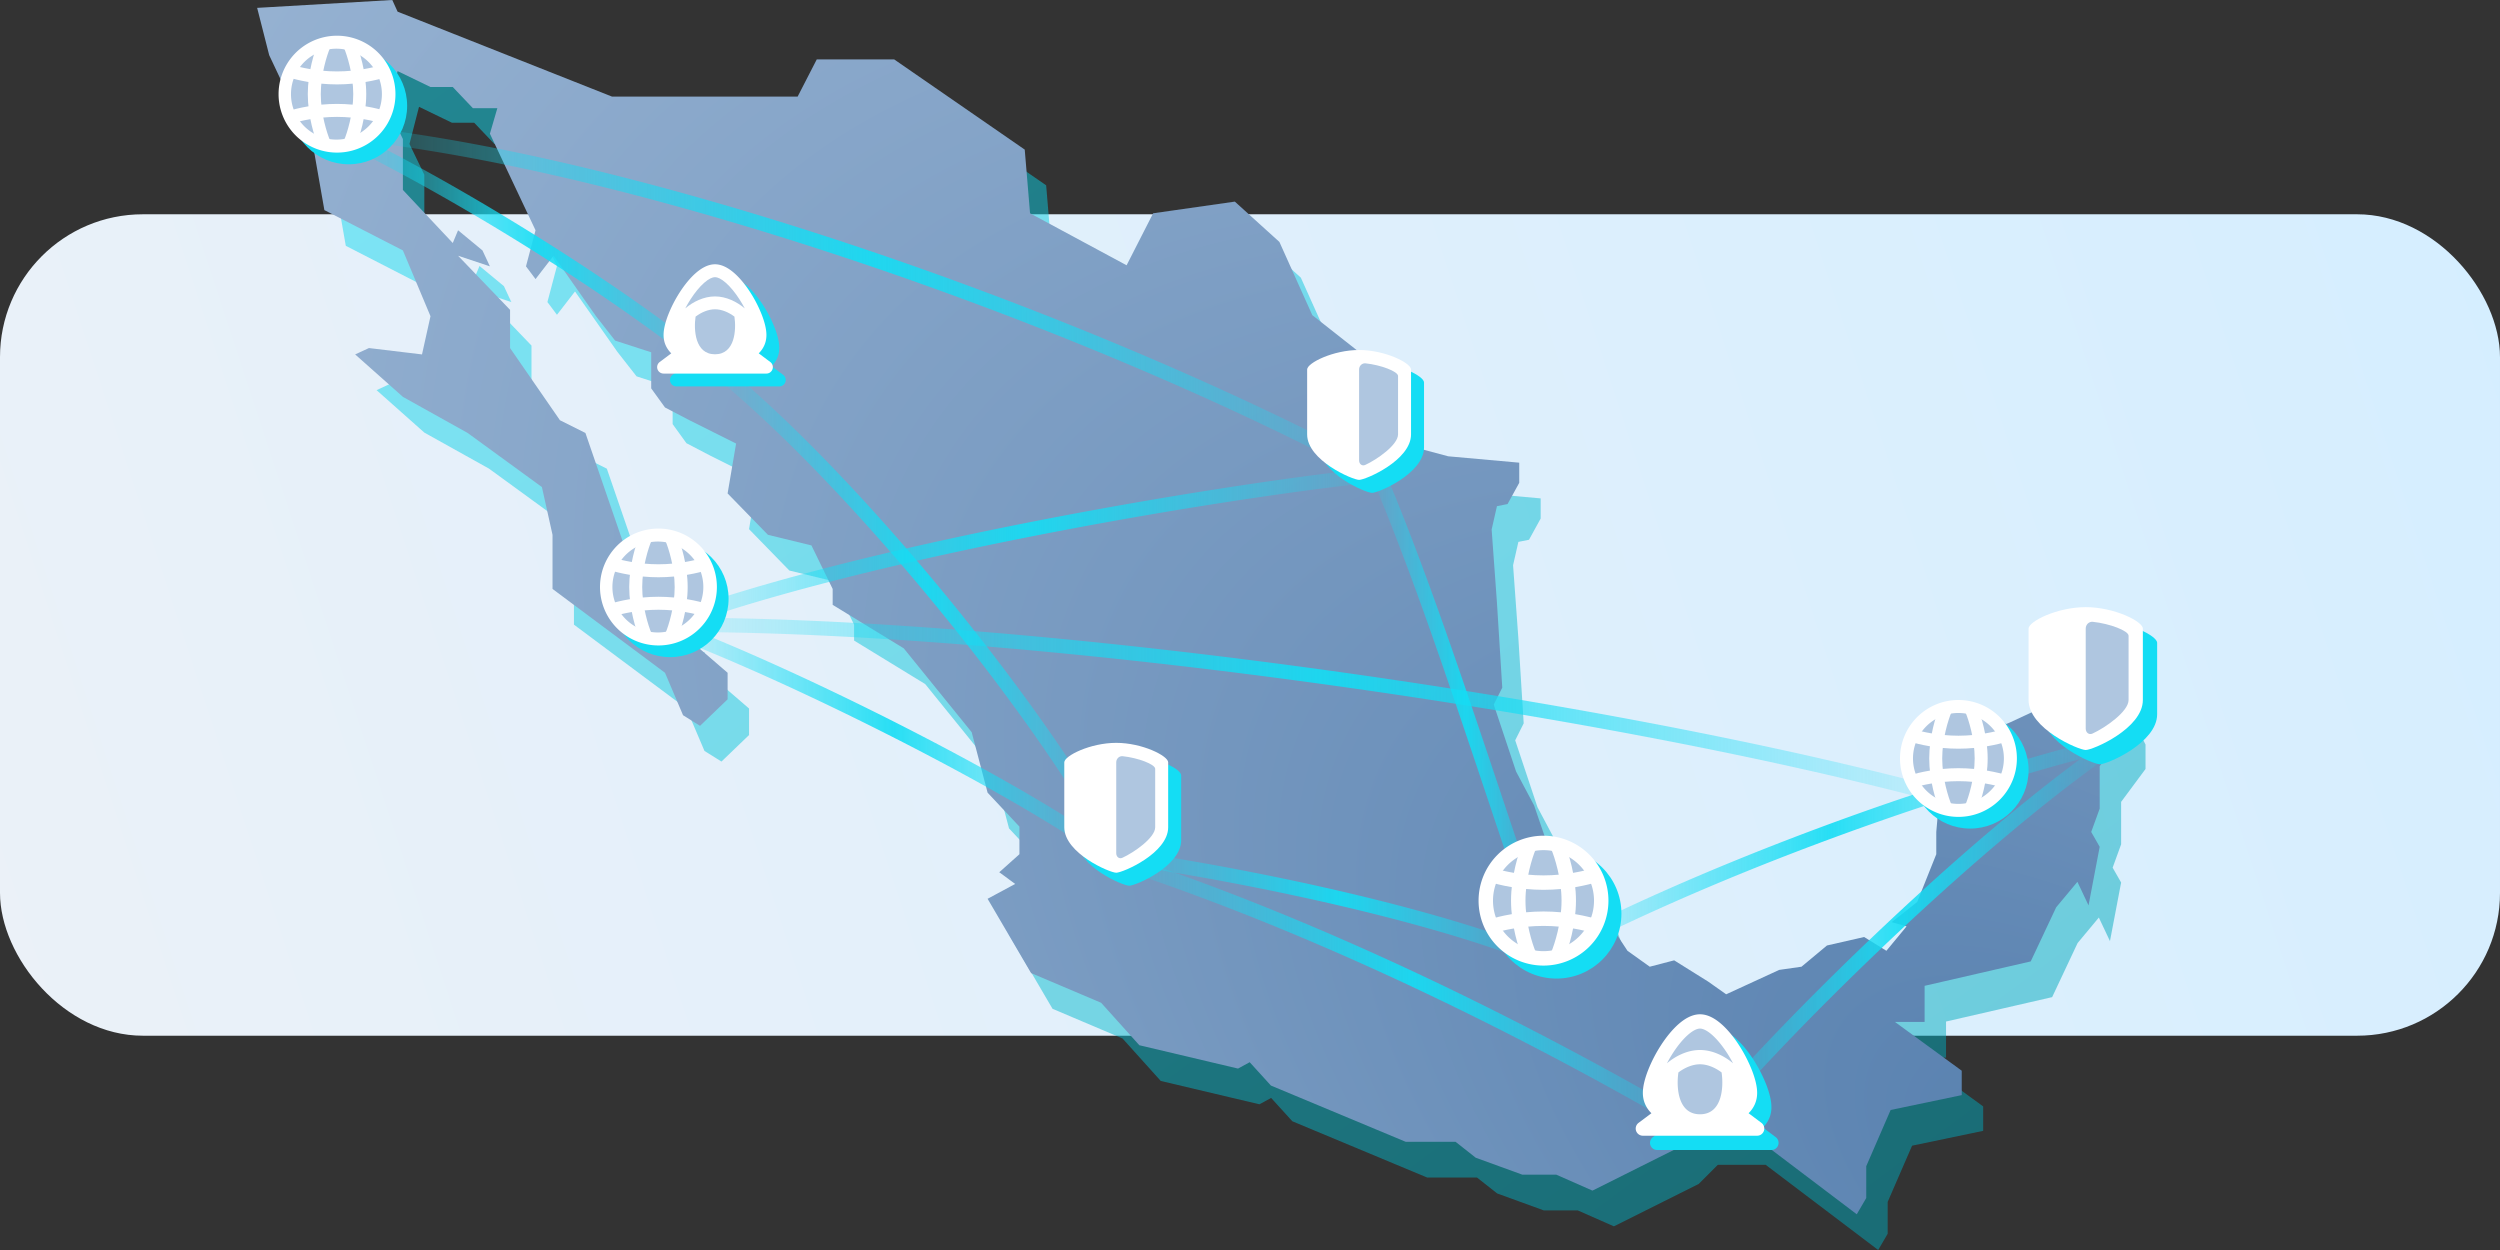
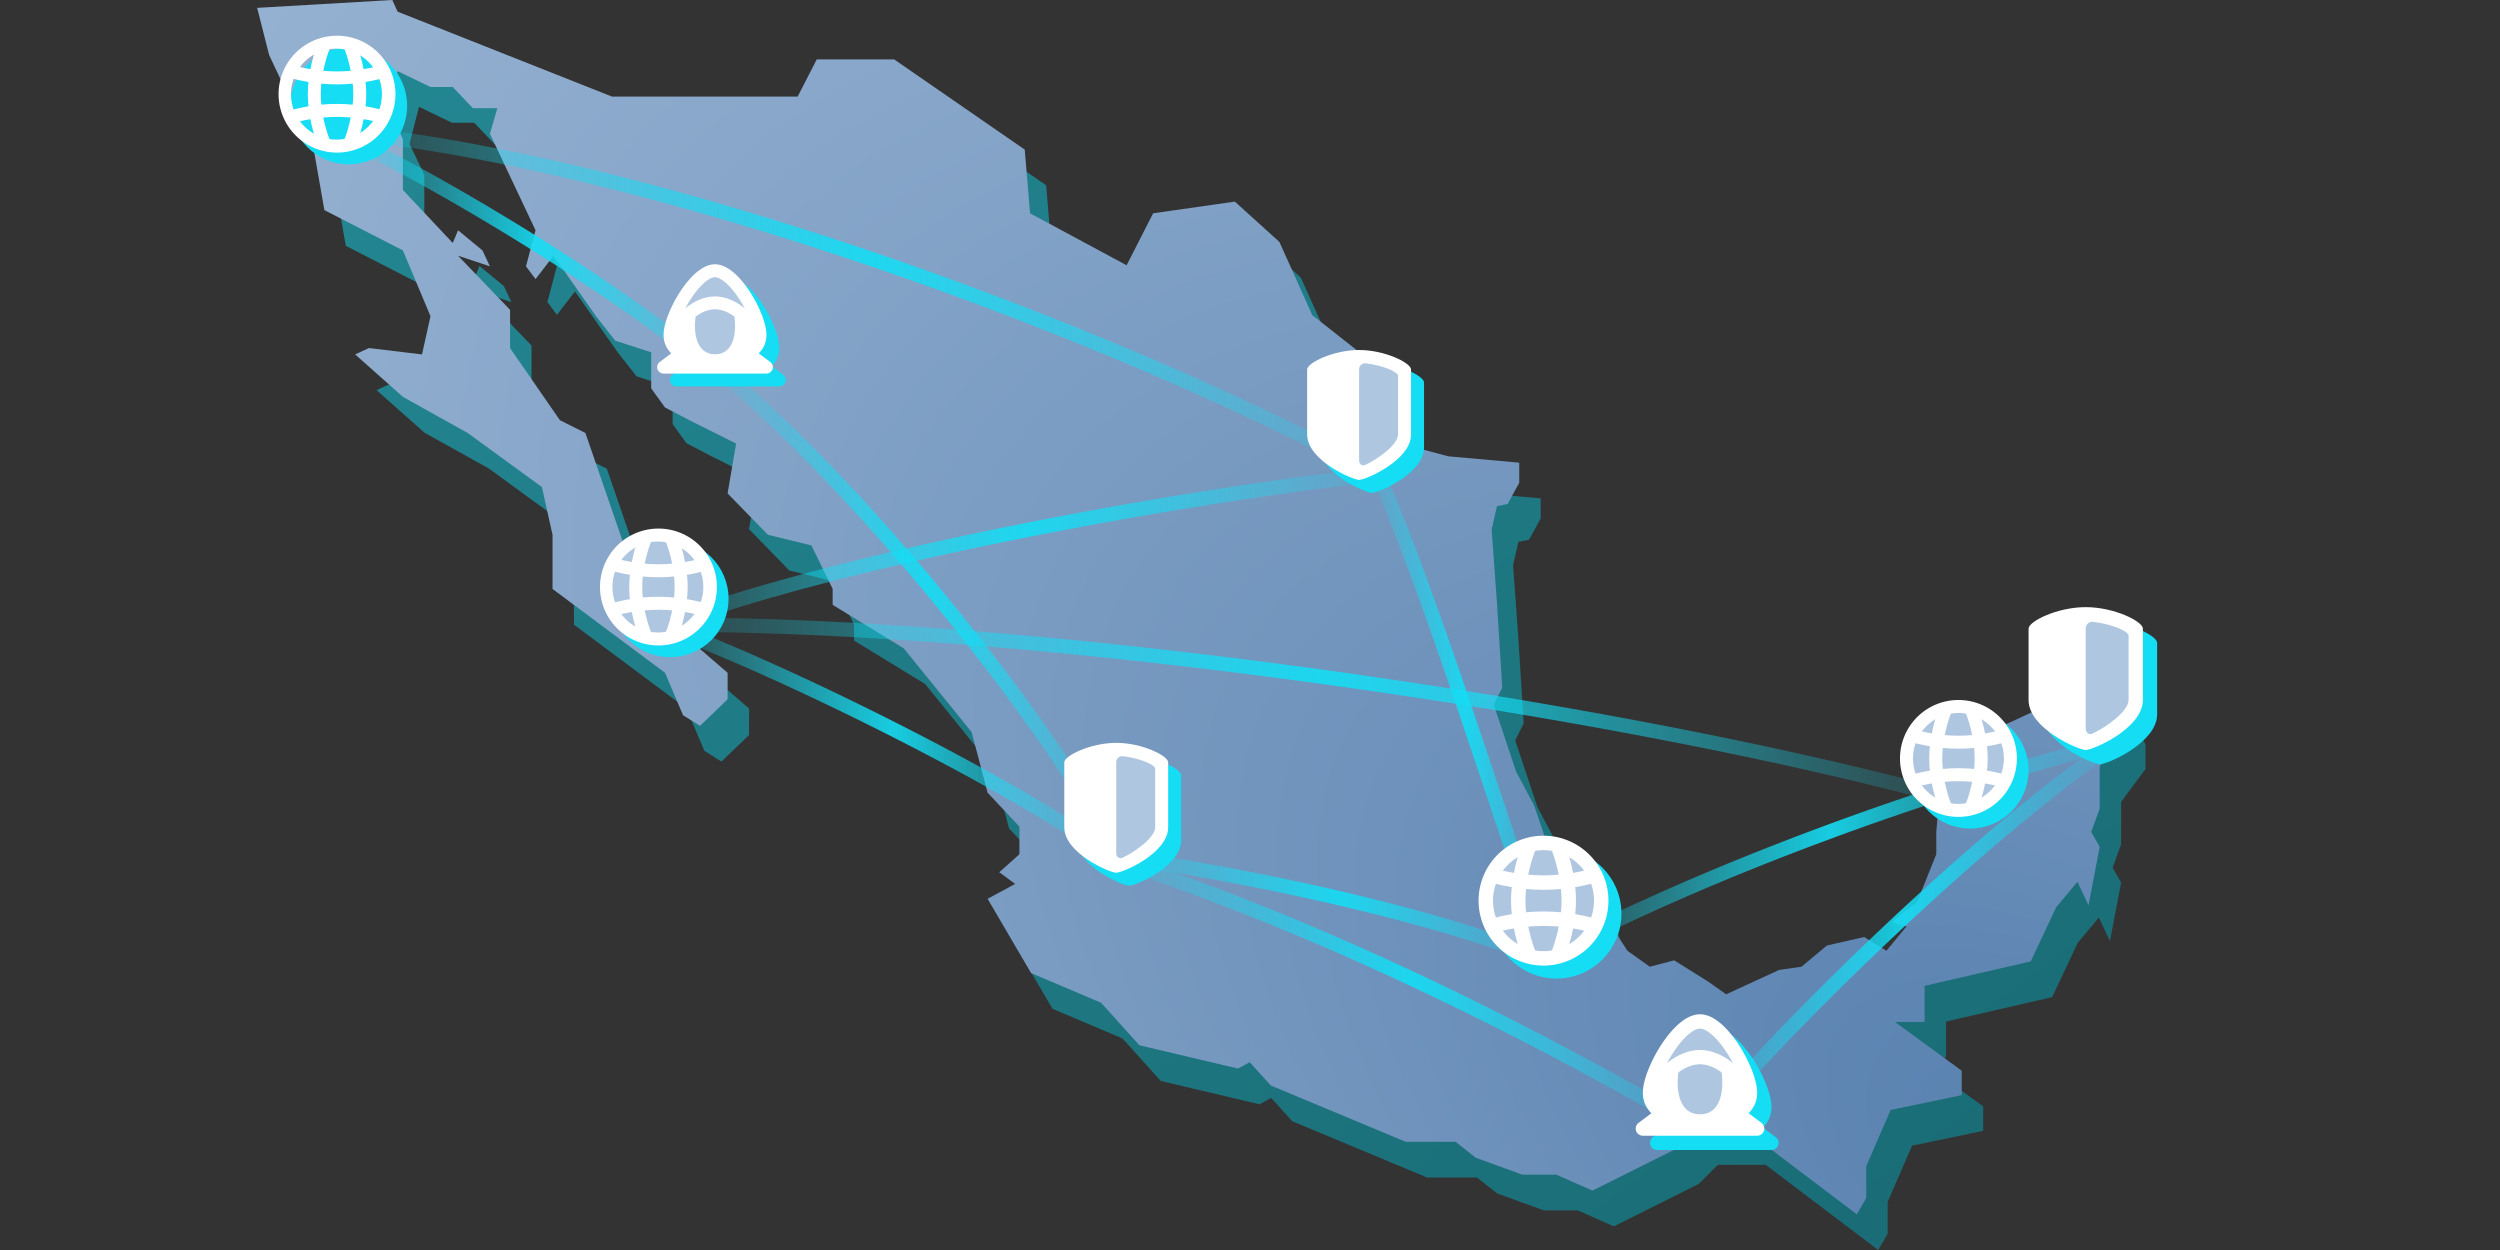
<svg xmlns="http://www.w3.org/2000/svg" width="350" height="175" fill="none">
  <rect width="100%" height="100%" fill="#333333" stroke="none" />
-   <rect y="30" width="350" height="115" rx="20" fill="url(#a)" />
  <path opacity=".5" d="M57.92 5 39 6.101l1.687 6.624 6.24 13.222 1.486 8.468 10.993 5.646 3.863 9.21-1.189 5.349-7.428-.892-1.931.892 6.685 5.942 9.062 5.052 10.4 7.576 1.485 6.686v7.576L96.101 99.19l2.526 5.942 2.377 1.486 3.862-3.714V99.19l-5.348-4.606-.891-3.268H96.1l-1.337.743-3.417-4.606v-3.268l-6.388-18.57-3.566-1.783-6.982-10.103V48.38l-7.28-7.576 4.457 1.485-1.04-2.228-3.417-2.823-.742 1.783-6.983-7.428v-7.131l-2.08-4.309 1.337-5.2 4.606 2.23h3.12l2.822 2.97h3.417l-1.04 3.566 6.388 13.52-1.337 5.05 1.337 1.783 2.526-3.268 5.943 8.468 2.674 3.416 5.05 1.635v5.05l1.932 2.675 3.417 1.783 6.537 3.268-1.189 6.983 5.646 5.794 6.091 1.485 2.971 6.091v2.229l9.954 6.09 9.508 11.737 2.228 8.468 4.457 4.754v3.863l-2.823 2.525 2.229 1.635-3.863 2.079 6.091 10.4 9.805 4.16 5.348 5.942 13.817 3.268 1.634-.891 2.971 3.268 18.868 7.874h6.982l2.823 2.229 6.537 2.377h4.754l5.051 2.228 11.885-5.942 2.674-2.675h6.685l15.76 11.93 1.326-2.273v-4.457l3.417-7.874 9.953-2.08V154.9l-9.359-6.834h4.16v-5.051l14.856-3.417 3.565-7.577 2.972-3.566 1.557 3.299 1.562-8.201-1.188-2.08 1.188-3.268v-5.943l3.417-4.605v-3.417l-1.337-2.674-3.268 1.188-3.12-.446-8.319 3.863-6.537 2.674-2.971 4.16-.743 8.468v3.12l-2.674 6.685-3.566 2.823 2.08.594-2.823 3.417-3.119-1.931-5.2 1.188-3.566 2.971-3.119.446-7.428 3.417-2.526-1.783-4.754-2.971-3.417.891-3.12-2.228-3.714-5.645-1.188-3.566-6.24-5.497-1.931-5.645-2.526-4.754-3.12-9.36 1.189-2.377-.743-11.885-.743-10.25.743-3.269 1.486-.297 1.634-2.971v-2.82l-9.954-.894-6.091-1.634-4.902-7.28-1.04-5.348-6.983-5.497-4.605-10.25-6.24-5.646-11.439 1.634-3.714 7.28-13.519-7.28-.743-8.914-18.273-12.627h-10.846l-2.674 5.2H88.673L58.663 6.633 57.921 5Z" fill="url(#b)" />
  <path d="M54.92 0 36 1.101l1.687 6.624 6.24 13.222 1.486 8.468 10.993 5.646 3.863 9.21-1.189 5.349-7.428-.892-1.931.892 6.685 5.942 9.062 5.052 10.4 7.576 1.485 6.686v7.576L93.101 94.19l2.526 5.942 2.377 1.486 3.862-3.714V94.19l-5.348-4.606-.891-3.268H93.1l-1.337.743-3.417-4.606v-3.268l-6.388-18.57-3.566-1.783-6.982-10.103V43.38l-7.28-7.576 4.457 1.485-1.04-2.228-3.417-2.823-.742 1.783-6.983-7.428v-7.131l-2.08-4.309 1.337-5.2 4.606 2.23h3.12l2.822 2.97h3.417l-1.04 3.566 6.388 13.52-1.337 5.05 1.337 1.783 2.526-3.268 5.943 8.468 2.674 3.416 5.05 1.635v5.05l1.932 2.675 3.417 1.783 6.537 3.268-1.189 6.983 5.646 5.794 6.091 1.485 2.971 6.091v2.229l9.954 6.09 9.508 11.737 2.228 8.468 4.457 4.754v3.863l-2.823 2.525 2.229 1.635-3.863 2.079 6.091 10.4 9.805 4.16 5.348 5.942 13.817 3.268 1.634-.891 2.971 3.268 18.868 7.874h6.982l2.823 2.229 6.537 2.377h4.754l5.051 2.228 11.885-5.942 2.674-2.675h6.685l15.76 11.93 1.326-2.273v-4.457l3.417-7.874 9.953-2.08V149.9l-9.359-6.834h4.16v-5.051l14.856-3.417 3.565-7.577 2.972-3.566 1.557 3.299 1.562-8.201-1.188-2.08 1.188-3.268v-5.943l3.417-4.605V99.24l-1.337-2.674-3.268 1.188-3.12-.446-8.319 3.863-6.537 2.674-2.971 4.16-.743 8.468v3.12l-2.674 6.685-3.566 2.823 2.08.594-2.823 3.417-3.119-1.931-5.2 1.188-3.566 2.971-3.119.446-7.428 3.417-2.526-1.783-4.754-2.971-3.417.891-3.12-2.228-3.714-5.645-1.188-3.566-6.24-5.497-1.931-5.645-2.526-4.754-3.12-9.36 1.189-2.376-.743-11.886-.743-10.25.743-3.269 1.486-.297 1.634-2.971v-2.82l-9.954-.894-6.091-1.634-4.902-7.28-1.04-5.348-6.983-5.497-4.605-10.25-6.24-5.646-11.439 1.634-3.714 7.28-13.519-7.28-.743-8.914L125.191 8.32h-10.846l-2.674 5.2H85.673L55.663 1.633 54.921 0Z" fill="url(#c)" />
  <path fill-rule="evenodd" clip-rule="evenodd" d="M155.55 120.19a1 1 0 0 1 1.261-.64c26.083 8.527 54.649 22.061 81.194 37.587a1 1 0 1 1-1.01 1.726c-26.455-15.473-54.889-28.94-80.806-37.412a1 1 0 0 1-.639-1.261Z" fill="url(#d)" />
  <path fill-rule="evenodd" clip-rule="evenodd" d="M294.815 104.921a1 1 0 0 1-.236 1.394c-18.917 13.441-44.854 38.877-56.306 52.82a1.001 1.001 0 0 1-1.546-1.27c11.548-14.057 37.611-39.621 56.694-53.18a1 1 0 0 1 1.394.236Z" fill="url(#e)" />
  <path fill-rule="evenodd" clip-rule="evenodd" d="M47.005 18.403a1 1 0 0 1 1.092-.898c41.169 4.016 104.298 26.072 145.376 48.114a1 1 0 0 1-.946 1.762C151.605 45.423 88.734 23.48 47.903 19.495a1 1 0 0 1-.898-1.092Z" fill="url(#f)" />
  <path fill-rule="evenodd" clip-rule="evenodd" d="M193.494 66.394a1 1 0 0 1-.888 1.1c-23.474 2.498-72.873 10.987-99.253 20.942a1 1 0 1 1-.706-1.872c26.62-10.045 76.221-18.555 99.747-21.058a1 1 0 0 1 1.1.888Z" fill="url(#g)" />
  <path fill-rule="evenodd" clip-rule="evenodd" d="M92.49 86.5c49.1-.5 132.693 11.013 181.776 24.536a1 1 0 0 1-.532 1.928C224.817 99.487 141.41 88.001 92.51 88.5a1 1 0 1 1-.02-2Z" fill="url(#h)" />
  <path fill-rule="evenodd" clip-rule="evenodd" d="M294.968 104.249a.999.999 0 0 1-.717 1.219c-26.936 6.984-55.863 17.958-76.787 28.918a1 1 0 0 1-.928-1.772c21.076-11.039 50.149-22.065 77.213-29.082a1.001 1.001 0 0 1 1.219.717Z" fill="url(#i)" />
  <path fill-rule="evenodd" clip-rule="evenodd" d="M156.01 119.859a1 1 0 0 1 1.131-.849c17.521 2.503 44.124 8.017 59.746 14.568a1 1 0 0 1-.774 1.844c-15.378-6.449-41.775-11.935-59.254-14.432a1 1 0 0 1-.849-1.131Z" fill="url(#j)" />
  <path fill-rule="evenodd" clip-rule="evenodd" d="M101.235 52.356a1 1 0 0 1 1.409-.12c19.093 16.078 44.678 47.678 55.241 67.799a1 1 0 1 1-1.77.93c-10.437-19.879-35.852-51.279-54.759-67.2a1 1 0 0 1-.121-1.41Z" fill="url(#k)" />
  <path fill-rule="evenodd" clip-rule="evenodd" d="M47.1 18.563a1 1 0 0 1 1.337-.462c17.56 8.529 40.633 23.072 53.709 34.136a1 1 0 1 1-1.292 1.527C87.93 42.828 65.004 28.37 47.564 19.9a1 1 0 0 1-.464-1.337Z" fill="url(#l)" />
  <path fill-rule="evenodd" clip-rule="evenodd" d="M91.562 87.154a1 1 0 0 1 1.284-.593c9.551 3.52 22.465 9.414 34.548 15.612 12.07 6.191 23.387 12.724 29.711 17.531a1 1 0 1 1-1.21 1.592c-6.176-4.694-17.359-11.161-29.414-17.344-12.042-6.177-24.878-12.033-34.327-15.514a1 1 0 0 1-.592-1.284Z" fill="url(#m)" />
  <path fill-rule="evenodd" clip-rule="evenodd" d="M192.612 65.578a1 1 0 0 1 1.31.534c5.626 13.362 10.764 28.713 16.433 45.648 2.408 7.195 4.912 14.676 7.59 22.413a1 1 0 1 1-1.89.654c-2.697-7.793-5.212-15.305-7.625-22.515-5.656-16.897-10.756-32.135-16.352-45.424a1 1 0 0 1 .534-1.31Z" fill="url(#n)" />
  <path d="M192.091 50.818c-3.636 0-7.273 1.819-7.273 2.728v9.09c0 3.637 6.364 6.364 7.273 6.364.909 0 7.273-2.727 7.273-6.364v-9.09c0-.91-3.637-2.728-7.273-2.728Z" fill="#14DDF4" />
  <path d="M190.273 49c-3.637 0-7.273 1.818-7.273 2.727v9.091c0 3.636 6.364 6.364 7.273 6.364.909 0 7.272-2.728 7.272-6.364v-9.09c0-.91-3.636-2.728-7.272-2.728Z" fill="#fff" />
  <path d="M190.273 51.727v12.727c0 .502.404.844.861.636 1.618-.735 4.593-2.801 4.593-4.272v-8.182c0-.634-2.42-1.545-4.547-1.768-.499-.052-.907.357-.907.859Z" fill="#AFC6E0" />
  <path d="M294 87c-4 0-8 2-8 3v10c0 4 7 7 8 7s8-3 8-7V90c0-1-4-3-8-3Z" fill="#14DDF4" />
  <path d="M292 85c-4 0-8 2-8 3v10c0 4 7 7 8 7s8-3 8-7V88c0-1-4-3-8-3Z" fill="#fff" />
  <path d="M292 88v14c0 .552.445.928.947.7 1.78-.809 5.053-3.082 5.053-4.7v-9c0-.698-2.663-1.7-5.002-1.945-.549-.057-.998.392-.998.945Z" fill="#AFC6E0" />
  <circle cx="217.909" cy="127.909" r="9.091" fill="#14DDF4" />
  <circle cx="215.923" cy="125.922" r="7.576" fill="#AFC6E0" />
  <path fill-rule="evenodd" clip-rule="evenodd" d="M216.091 119.02a7.071 7.071 0 1 0 0 14.143 7.071 7.071 0 0 0 0-14.143ZM207 126.091a9.09 9.09 0 0 1 9.091-9.091 9.09 9.09 0 0 1 9.091 9.091 9.09 9.09 0 0 1-9.091 9.091 9.09 9.09 0 0 1-9.091-9.091Z" fill="#fff" />
  <path fill-rule="evenodd" clip-rule="evenodd" d="M209.34 121.597c.917.306 3.637.958 6.751.958 3.114 0 5.834-.652 6.751-.958l.639 1.917c-1.103.367-4.039 1.062-7.39 1.062s-6.287-.695-7.39-1.062l.639-1.917Z" fill="#fff" />
  <path fill-rule="evenodd" clip-rule="evenodd" d="M218.616 126.091c0-3.059-.966-6.087-1.433-7.178l1.857-.796c.542 1.266 1.596 4.568 1.596 7.974 0 3.405-1.054 6.708-1.596 7.973l-1.857-.795c.467-1.091 1.433-4.119 1.433-7.178Zm-7.071 0c0-3.406 1.055-6.708 1.597-7.974l1.857.796c-.468 1.091-1.433 4.119-1.433 7.178s.965 6.087 1.433 7.178l-1.857.795c-.542-1.265-1.597-4.568-1.597-7.973Z" fill="#fff" />
  <path fill-rule="evenodd" clip-rule="evenodd" d="M209.34 130.585c.917-.306 3.637-.958 6.751-.958 3.114 0 5.834.652 6.751.958l.639-1.917c-1.103-.367-4.039-1.062-7.39-1.062s-6.287.695-7.39 1.062l.639 1.917Z" fill="#fff" />
  <path fill-rule="evenodd" clip-rule="evenodd" d="M101.9 38.8c-1.006 0-1.946.57-2.719 1.252-.797.703-1.552 1.646-2.199 2.646a17.916 17.916 0 0 0-1.615 3.129c-.396 1.01-.667 2.033-.667 2.873 0 1.084.435 1.927 1.077 2.567L94.16 52.48a.9.9 0 0 0 .54 1.62h14.4a.901.901 0 0 0 .54-1.62l-1.617-1.213c.642-.64 1.077-1.482 1.077-2.567 0-.84-.271-1.863-.667-2.873a17.852 17.852 0 0 0-1.615-3.129c-.647-1-1.401-1.943-2.199-2.647-.773-.681-1.713-1.251-2.719-1.251Z" fill="#14DDF4" />
  <path fill-rule="evenodd" clip-rule="evenodd" d="M100.1 37c-1.005 0-1.946.57-2.719 1.252-.797.703-1.552 1.646-2.199 2.646a17.92 17.92 0 0 0-1.615 3.129c-.396 1.01-.667 2.033-.667 2.873 0 1.085.435 1.927 1.077 2.567L92.36 50.68a.9.9 0 0 0 .54 1.62h14.4a.901.901 0 0 0 .54-1.62l-1.617-1.213c.642-.64 1.077-1.482 1.077-2.567 0-.84-.271-1.863-.667-2.873a17.857 17.857 0 0 0-1.615-3.129c-.647-1-1.401-1.943-2.199-2.646-.773-.682-1.713-1.252-2.719-1.252Z" fill="#fff" />
  <path fill-rule="evenodd" clip-rule="evenodd" d="M100.1 43.3c.915 0 1.89.402 2.72 1.025.273 1.834.095 5.267-2.71 5.275h-.019c-2.806-.008-2.984-3.441-2.71-5.276.83-.622 1.805-1.024 2.719-1.024Zm4.166-.123c-.231-.44-.486-.88-.759-1.3-.59-.913-1.242-1.714-1.879-2.276-.662-.584-1.183-.801-1.528-.801-.344 0-.866.217-1.528.801-.637.562-1.288 1.363-1.879 2.275-.273.422-.528.86-.759 1.3 1.108-.937 2.6-1.676 4.166-1.676 1.567 0 3.058.74 4.166 1.677Z" fill="#AFC6E0" />
  <circle cx="48.818" cy="14.819" r="8.182" fill="#14DDF4" />
-   <circle cx="47.03" cy="13.03" r="6.818" fill="#AFC6E0" />
  <path fill-rule="evenodd" clip-rule="evenodd" d="M47.182 6.818a6.364 6.364 0 1 0 0 12.727 6.364 6.364 0 0 0 0-12.727ZM39 13.182a8.182 8.182 0 1 1 16.364 0 8.182 8.182 0 0 1-16.364 0Z" fill="#fff" />
  <path fill-rule="evenodd" clip-rule="evenodd" d="M41.106 9.138c.825.275 3.273.862 6.076.862 2.802 0 5.25-.587 6.076-.862l.575 1.725c-.993.33-3.635.955-6.651.955s-5.659-.624-6.651-.955l.575-1.725Z" fill="#fff" />
  <path fill-rule="evenodd" clip-rule="evenodd" d="M49.455 13.182c0-2.754-.87-5.478-1.29-6.46l1.67-.717c.489 1.14 1.438 4.112 1.438 7.177 0 3.065-.95 6.037-1.438 7.176l-1.67-.716c.42-.982 1.29-3.707 1.29-6.46Zm-6.365 0c0-3.065.95-6.037 1.438-7.177l1.671.717c-.42.982-1.29 3.706-1.29 6.46 0 2.753.87 5.478 1.29 6.46l-1.671.716c-.488-1.14-1.437-4.111-1.437-7.176Z" fill="#fff" />
  <path fill-rule="evenodd" clip-rule="evenodd" d="M41.106 17.227c.825-.276 3.273-.863 6.076-.863 2.802 0 5.25.587 6.076.863l.575-1.725c-.993-.331-3.635-.956-6.651-.956s-5.659.625-6.651.956l.575 1.725Z" fill="#fff" />
  <circle cx="93.818" cy="83.819" r="8.182" fill="#14DDF4" />
  <circle cx="92.03" cy="82.03" r="6.818" fill="#AFC6E0" />
  <path fill-rule="evenodd" clip-rule="evenodd" d="M92.182 75.818a6.364 6.364 0 1 0 0 12.727 6.364 6.364 0 0 0 0-12.727ZM84 82.182a8.182 8.182 0 1 1 16.364 0 8.182 8.182 0 0 1-16.364 0Z" fill="#fff" />
  <path fill-rule="evenodd" clip-rule="evenodd" d="M86.106 78.138c.825.275 3.273.862 6.076.862 2.802 0 5.25-.587 6.076-.862l.575 1.725c-.993.33-3.635.955-6.651.955s-5.659-.624-6.651-.955l.575-1.725Z" fill="#fff" />
  <path fill-rule="evenodd" clip-rule="evenodd" d="M94.454 82.182c0-2.754-.869-5.478-1.29-6.46l1.671-.717c.489 1.14 1.438 4.112 1.438 7.177 0 3.065-.95 6.037-1.438 7.176l-1.67-.716c.42-.982 1.29-3.707 1.29-6.46Zm-6.364 0c0-3.065.95-6.038 1.438-7.177l1.671.717c-.42.982-1.29 3.707-1.29 6.46s.87 5.478 1.29 6.46l-1.671.716c-.488-1.14-1.437-4.111-1.437-7.176Z" fill="#fff" />
  <path fill-rule="evenodd" clip-rule="evenodd" d="M86.106 86.227c.825-.276 3.273-.863 6.076-.863 2.802 0 5.25.587 6.076.863l.575-1.725c-.993-.331-3.635-.956-6.651-.956s-5.659.625-6.651.956l.575 1.725Z" fill="#fff" />
  <path d="M158.091 105.818c-3.636 0-7.273 1.819-7.273 2.728v9.091c0 3.636 6.364 6.363 7.273 6.363.909 0 7.273-2.727 7.273-6.363v-9.091c0-.909-3.637-2.728-7.273-2.728Z" fill="#14DDF4" />
  <path d="M156.273 104c-3.637 0-7.273 1.818-7.273 2.727v9.091c0 3.637 6.364 6.364 7.273 6.364.909 0 7.272-2.727 7.272-6.364v-9.091c0-.909-3.636-2.727-7.272-2.727Z" fill="#fff" />
  <path d="M156.273 106.727v12.727c0 .502.404.844.861.636 1.618-.735 4.593-2.801 4.593-4.272v-8.182c0-.634-2.42-1.545-4.547-1.768-.499-.052-.907.357-.907.859Z" fill="#AFC6E0" />
  <path fill-rule="evenodd" clip-rule="evenodd" d="M240 144c-1.117 0-2.162.633-3.021 1.391-.886.782-1.724 1.829-2.443 2.941a19.835 19.835 0 0 0-1.795 3.475c-.44 1.123-.741 2.26-.741 3.193 0 1.205.484 2.142 1.197 2.852L231.4 159.2a1 1 0 0 0 .6 1.8h16a1 1 0 0 0 .6-1.8l-1.797-1.348c.713-.71 1.197-1.647 1.197-2.852 0-.933-.301-2.07-.741-3.193a19.897 19.897 0 0 0-1.794-3.475c-.72-1.112-1.558-2.159-2.444-2.941-.858-.758-1.904-1.391-3.021-1.391Z" fill="#14DDF4" />
  <path fill-rule="evenodd" clip-rule="evenodd" d="M238 142c-1.117 0-2.162.633-3.021 1.391-.886.782-1.724 1.829-2.443 2.941a19.835 19.835 0 0 0-1.795 3.475c-.44 1.123-.741 2.26-.741 3.193 0 1.205.484 2.142 1.197 2.852L229.4 157.2a1 1 0 0 0 .6 1.8h16a1 1 0 0 0 .6-1.8l-1.797-1.348c.713-.71 1.197-1.647 1.197-2.852 0-.933-.301-2.07-.741-3.193a19.897 19.897 0 0 0-1.794-3.475c-.72-1.112-1.558-2.159-2.444-2.941-.858-.758-1.904-1.391-3.021-1.391Z" fill="#fff" />
  <path fill-rule="evenodd" clip-rule="evenodd" d="M238 149c1.016 0 2.1.446 3.022 1.139.304 2.038.106 5.852-3.011 5.861h-.021c-3.118-.008-3.315-3.823-3.012-5.861.923-.693 2.006-1.139 3.022-1.139Zm4.629-.137c-.257-.489-.54-.976-.843-1.445-.656-1.013-1.381-1.903-2.088-2.528-.735-.648-1.315-.89-1.698-.89-.382 0-.962.242-1.698.89-.707.625-1.431 1.515-2.087 2.528a18.75 18.75 0 0 0-.844 1.445c1.231-1.041 2.888-1.863 4.629-1.863 1.741 0 3.398.822 4.629 1.863Z" fill="#AFC6E0" />
  <circle cx="275.818" cy="107.819" r="8.182" fill="#14DDF4" />
  <circle cx="274.03" cy="106.03" r="6.818" fill="#AFC6E0" />
  <path fill-rule="evenodd" clip-rule="evenodd" d="M274.182 99.818a6.363 6.363 0 1 0-.001 12.727 6.363 6.363 0 0 0 .001-12.727ZM266 106.182A8.182 8.182 0 0 1 274.182 98a8.182 8.182 0 0 1 8.182 8.182 8.182 8.182 0 0 1-8.182 8.182 8.182 8.182 0 0 1-8.182-8.182Z" fill="#fff" />
  <path fill-rule="evenodd" clip-rule="evenodd" d="M268.106 102.138c.825.275 3.274.862 6.076.862 2.802 0 5.251-.587 6.076-.862l.575 1.725c-.993.33-3.635.955-6.651.955s-5.659-.625-6.651-.955l.575-1.725Z" fill="#fff" />
  <path fill-rule="evenodd" clip-rule="evenodd" d="M276.454 106.182c0-2.754-.869-5.478-1.29-6.46l1.672-.717c.488 1.14 1.437 4.112 1.437 7.177 0 3.065-.949 6.037-1.437 7.176l-1.672-.716c.421-.982 1.29-3.707 1.29-6.46Zm-6.363 0c0-3.065.949-6.037 1.437-7.177l1.671.717c-.421.982-1.29 3.706-1.29 6.46 0 2.753.869 5.478 1.29 6.46l-1.671.716c-.488-1.139-1.437-4.111-1.437-7.176Z" fill="#fff" />
  <path fill-rule="evenodd" clip-rule="evenodd" d="M268.106 110.227c.825-.276 3.274-.863 6.076-.863 2.802 0 5.251.587 6.076.863l.575-1.725c-.993-.331-3.635-.956-6.651-.956s-5.659.625-6.651.956l.575 1.725Z" fill="#fff" />
  <defs>
    <linearGradient id="a" x1="0" y1="145" x2="350" y2="30" gradientUnits="userSpaceOnUse">
      <stop stop-color="#EBF1F8" />
      <stop offset="1" stop-color="#D5EEFF" />
    </linearGradient>
    <linearGradient id="b" x1="39" y1="5" x2="213.424" y2="239.496" gradientUnits="userSpaceOnUse">
      <stop stop-color="#14DDF4" />
      <stop offset="1" stop-color="#00A3B5" />
    </linearGradient>
    <linearGradient id="d" x1="155.5" y1="139.25" x2="238.5" y2="139.25" gradientUnits="userSpaceOnUse">
      <stop stop-color="#14DDF4" stop-opacity=".1" />
      <stop offset=".509" stop-color="#14DDF4" stop-opacity=".9" />
      <stop offset="1" stop-color="#14DDF4" stop-opacity=".1" />
    </linearGradient>
    <linearGradient id="e" x1="236.5" y1="132" x2="295" y2="132" gradientUnits="userSpaceOnUse">
      <stop stop-color="#14DDF4" stop-opacity=".1" />
      <stop offset=".509" stop-color="#14DDF4" stop-opacity=".9" />
      <stop offset="1" stop-color="#14DDF4" stop-opacity=".1" />
    </linearGradient>
    <linearGradient id="f" x1="47" y1="42.5" x2="194" y2="42.5" gradientUnits="userSpaceOnUse">
      <stop stop-color="#14DDF4" stop-opacity=".1" />
      <stop offset=".509" stop-color="#14DDF4" stop-opacity=".9" />
      <stop offset="1" stop-color="#14DDF4" stop-opacity=".1" />
    </linearGradient>
    <linearGradient id="g" x1="92" y1="77" x2="193.5" y2="77" gradientUnits="userSpaceOnUse">
      <stop stop-color="#14DDF4" stop-opacity=".1" />
      <stop offset=".509" stop-color="#14DDF4" stop-opacity=".9" />
      <stop offset="1" stop-color="#14DDF4" stop-opacity=".1" />
    </linearGradient>
    <linearGradient id="h" x1="91.5" y1="99.742" x2="275" y2="99.742" gradientUnits="userSpaceOnUse">
      <stop stop-color="#14DDF4" stop-opacity=".1" />
      <stop offset=".509" stop-color="#14DDF4" stop-opacity=".9" />
      <stop offset="1" stop-color="#14DDF4" stop-opacity=".1" />
    </linearGradient>
    <linearGradient id="i" x1="216" y1="119" x2="295" y2="119" gradientUnits="userSpaceOnUse">
      <stop stop-color="#14DDF4" stop-opacity=".1" />
      <stop offset=".509" stop-color="#14DDF4" stop-opacity=".9" />
      <stop offset="1" stop-color="#14DDF4" stop-opacity=".1" />
    </linearGradient>
    <linearGradient id="j" x1="156" y1="127.25" x2="217.5" y2="127.25" gradientUnits="userSpaceOnUse">
      <stop stop-color="#14DDF4" stop-opacity=".1" />
      <stop offset=".509" stop-color="#14DDF4" stop-opacity=".9" />
      <stop offset="1" stop-color="#14DDF4" stop-opacity=".1" />
    </linearGradient>
    <linearGradient id="k" x1="101" y1="86.75" x2="158" y2="86.75" gradientUnits="userSpaceOnUse">
      <stop stop-color="#14DDF4" stop-opacity=".1" />
      <stop offset=".509" stop-color="#14DDF4" stop-opacity=".9" />
      <stop offset="1" stop-color="#14DDF4" stop-opacity=".1" />
    </linearGradient>
    <linearGradient id="l" x1="47" y1="36" x2="102.5" y2="36" gradientUnits="userSpaceOnUse">
      <stop stop-color="#14DDF4" stop-opacity=".1" />
      <stop offset=".509" stop-color="#14DDF4" stop-opacity=".9" />
      <stop offset="1" stop-color="#14DDF4" stop-opacity=".1" />
    </linearGradient>
    <linearGradient id="m" x1="91.5" y1="104" x2="157.5" y2="104" gradientUnits="userSpaceOnUse">
      <stop stop-color="#14DDF4" stop-opacity=".1" />
      <stop offset=".509" stop-color="#14DDF4" stop-opacity=".9" />
      <stop offset="1" stop-color="#14DDF4" stop-opacity=".1" />
    </linearGradient>
    <linearGradient id="n" x1="192" y1="100.5" x2="218" y2="100.5" gradientUnits="userSpaceOnUse">
      <stop stop-color="#14DDF4" stop-opacity=".1" />
      <stop offset=".509" stop-color="#14DDF4" stop-opacity=".9" />
      <stop offset="1" stop-color="#14DDF4" stop-opacity=".1" />
    </linearGradient>
    <radialGradient id="c" cx="0" cy="0" r="1" gradientUnits="userSpaceOnUse" gradientTransform="matrix(-261.467 -170 87.542 -134.643 297.466 170)">
      <stop stop-color="#567FAE" />
      <stop offset="1" stop-color="#95B1D1" />
    </radialGradient>
  </defs>
</svg>